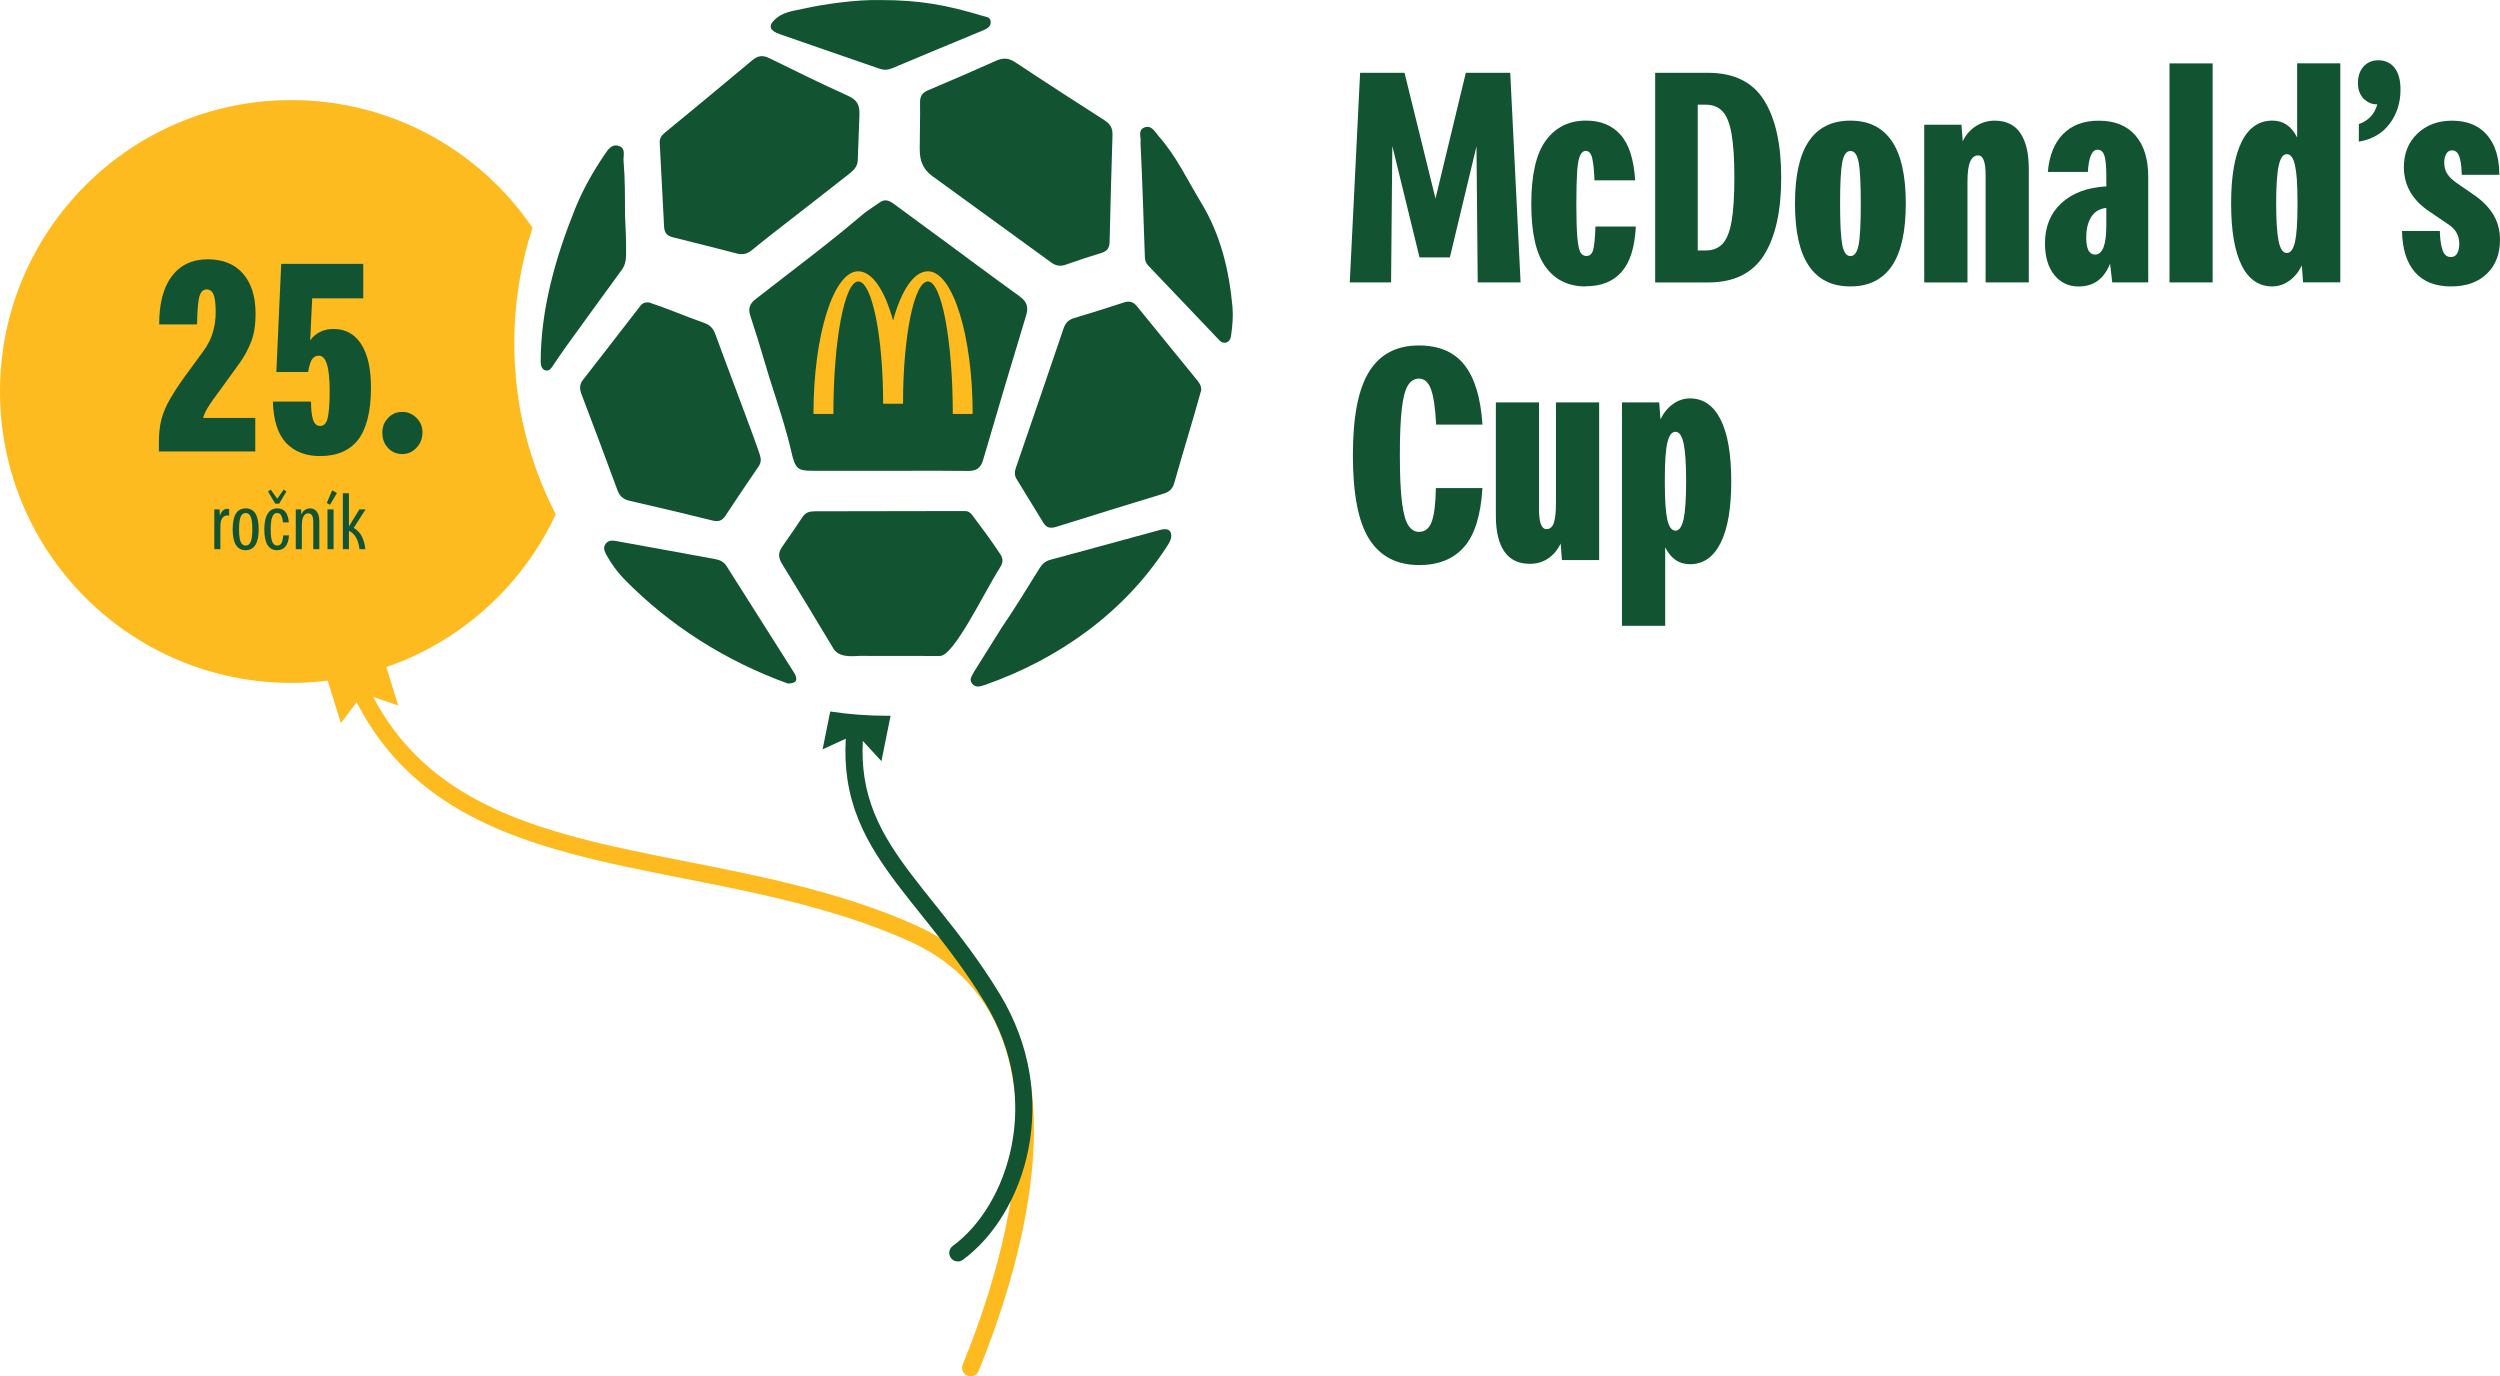
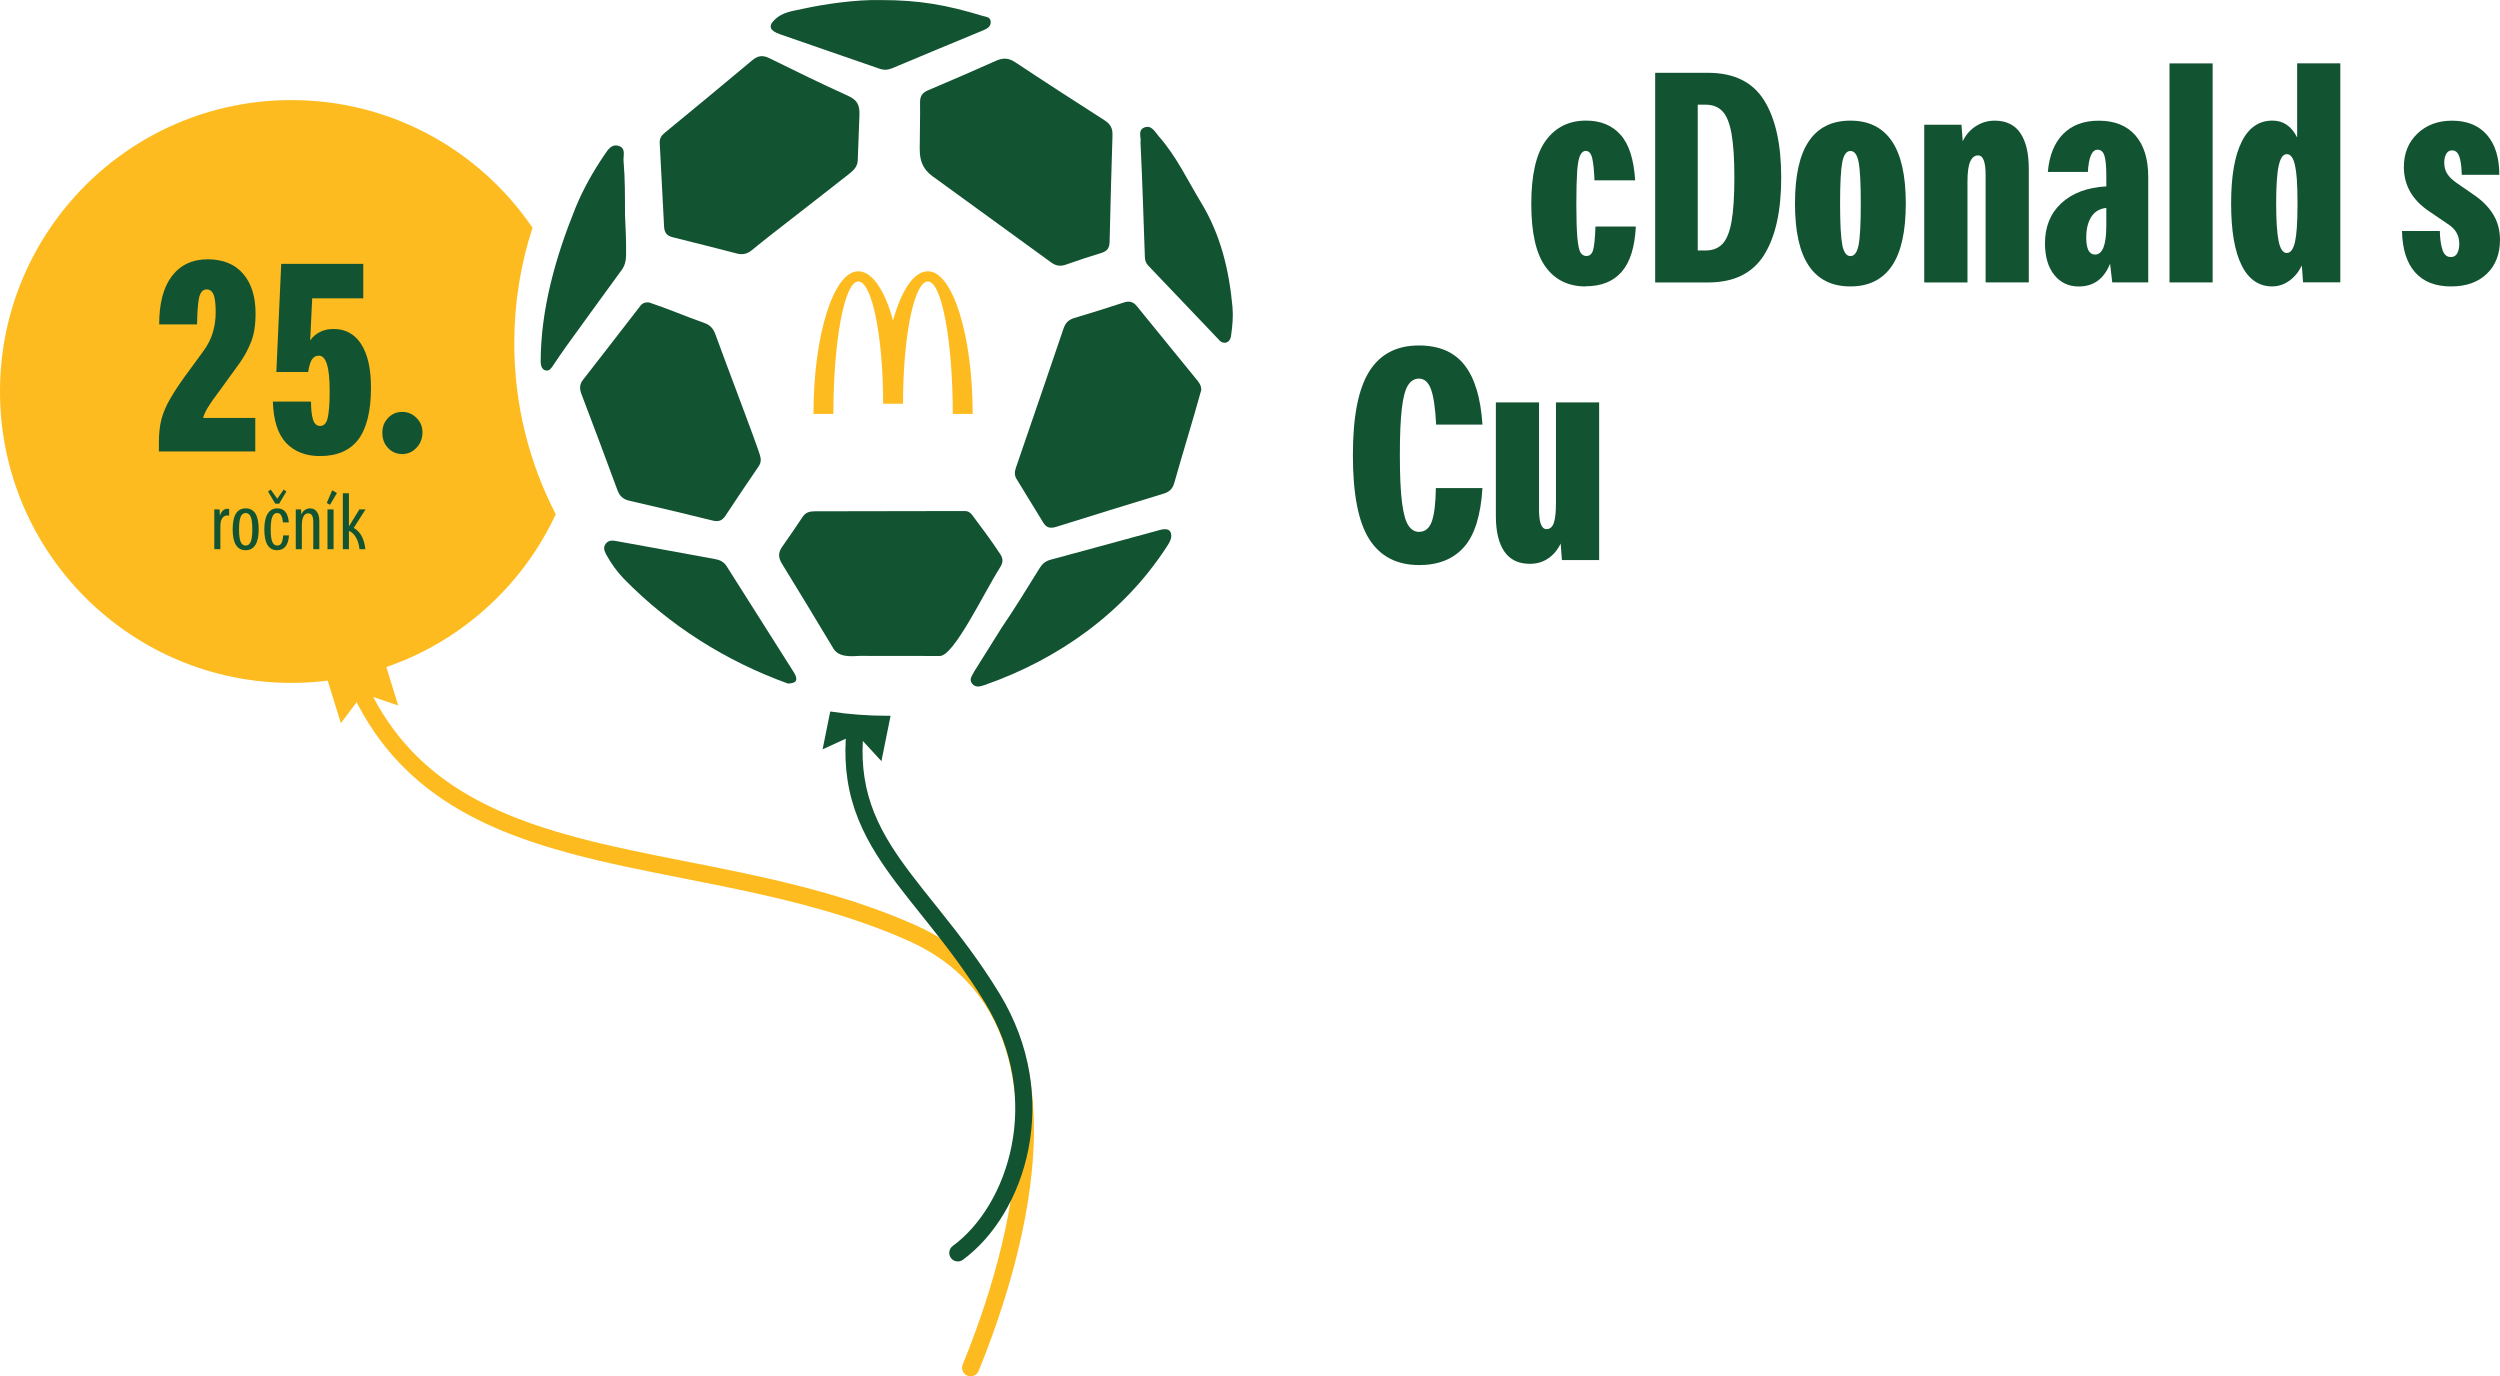
<svg xmlns="http://www.w3.org/2000/svg" id="Layer_1" data-name="Layer 1" viewBox="0 0 1877.56 1033.66" width="1877.56" height="1033.66">
  <defs>
    <style>      .cls-1, .cls-2 {        fill-rule: evenodd;      }      .cls-1, .cls-2, .cls-3, .cls-4 {        stroke-width: 0px;      }      .cls-1, .cls-3 {        fill: #125331;      }      .cls-2, .cls-4 {        fill: #fdbb20;      }    </style>
  </defs>
  <path class="cls-4" d="m417.39,386.24c-34.8,74.79-110.61,126.63-198.53,126.63C97.99,512.87,0,414.88,0,294.01S97.99,75.16,218.86,75.16c75.28,0,141.68,38.01,181.07,95.88-8.9,27.31-13.7,56.46-13.7,86.74,0,46.31,11.25,89.99,31.17,128.46Z" />
  <path class="cls-4" d="m244.6,506.26l22.55-6.97,6.34,20.5-17.48,23.37-11.4-36.9Z" />
  <path class="cls-4" d="m287.65,492.95l-22.55,6.97,6.34,20.5,27.62,9.43-11.4-36.9Z" />
  <path class="cls-2" d="m726.55,1033.18c3.29,1.34,7.05-.23,8.39-3.52,17.43-42.68,40.18-110.33,41.53-175.13,1.36-64.97-18.91-128.57-89.14-159.81-42.45-18.88-86.95-30.16-130.41-39.34-13.86-2.93-27.56-5.63-41.05-8.3-29.08-5.75-57.21-11.3-83.87-18.47-38.88-10.46-73.76-24.15-102.37-46.21-28.48-21.96-51.08-52.47-65.03-97.17-1.06-3.39-4.67-5.29-8.06-4.23-3.39,1.06-5.29,4.67-4.23,8.06,14.7,47.11,38.79,79.88,69.46,103.53,30.54,23.55,67.28,37.8,106.89,48.45,27.09,7.29,55.93,12.99,85.25,18.78,13.39,2.65,26.89,5.31,40.35,8.16,43.19,9.13,86.64,20.18,127.84,38.51,63.6,28.29,82.8,85.55,81.5,147.78-1.3,62.41-23.34,128.3-40.58,170.53-1.34,3.29.23,7.05,3.52,8.39Z" />
  <path class="cls-3" d="m119.33,339.07v-6.68c0-6.75.65-12.64,1.94-17.66,1.44-5.17,3.59-10.2,6.46-15.08,2.87-5.03,6.53-10.63,10.99-16.8l13.57-18.53c3.73-5.03,6.25-9.91,7.54-14.65,1.44-4.74,2.16-9.77,2.16-15.08,0-6.6-.57-11.13-1.72-13.57-1.01-2.44-2.73-3.66-5.17-3.66-2.73,0-4.6,2.08-5.6,6.25-.86,4.02-1.36,10.7-1.51,20.03h-28.44c0-15.8,3.16-27.86,9.48-36.19,6.46-8.47,15.44-12.71,26.93-12.71s20.54,3.66,26.71,10.99c6.18,7.18,9.26,17.09,9.26,29.73,0,8.76-1.15,15.94-3.45,21.54-2.16,5.46-4.96,10.63-8.4,15.51l-15.29,21.11c-4.02,5.31-6.89,9.41-8.62,12.28-1.72,2.87-2.95,5.53-3.66,7.97h39.21v25.21h-72.38Z" />
  <path class="cls-3" d="m207.54,279.4l3.66-81.22h61.61v25.85h-38.35l-1.51,31.67c1.87-2.73,4.24-4.81,7.11-6.25,2.87-1.58,6.39-2.37,10.55-2.37,8.9,0,15.8,3.81,20.68,11.42,4.88,7.61,7.32,18.45,7.32,32.53,0,17.52-3.16,30.52-9.48,38.99-6.32,8.33-15.94,12.5-28.87,12.5-10.63,0-19.1-3.3-25.42-9.91-6.18-6.61-9.48-16.95-9.91-31.02h28.65c0,5.75.5,10.27,1.51,13.57,1.01,3.16,2.8,4.74,5.39,4.74,1.58,0,2.87-.65,3.88-1.94,1.15-1.44,1.94-4.02,2.37-7.76.57-3.88.86-9.41.86-16.59,0-9.33-.72-16.09-2.15-20.25-1.29-4.17-3.3-6.25-6.03-6.25-2.3,0-4.09,1.08-5.38,3.23-1.15,2.16-2.01,5.17-2.59,9.05h-23.91Z" />
  <path class="cls-3" d="m302.02,341.01c-4.17,0-7.68-1.51-10.56-4.52-2.87-3.02-4.31-6.82-4.31-11.42s1.44-8.19,4.31-11.2c2.87-3.02,6.39-4.52,10.56-4.52s7.9,1.51,10.77,4.52c3.02,2.87,4.52,6.61,4.52,11.2-.14,4.6-1.72,8.4-4.74,11.42-2.87,3.02-6.39,4.52-10.55,4.52Z" />
  <path class="cls-3" d="m160.94,412.44v-29.86h3.96l.24,4.8c.48-1.6,1.2-2.88,2.16-3.84,1-.96,2.14-1.44,3.42-1.44.56,0,1.02.06,1.38.18v4.97c-.36-.08-.64-.12-.84-.12h-.54c-1.64,0-2.92.7-3.84,2.1-.92,1.4-1.38,3.32-1.38,5.76v17.45h-4.56Z" />
  <path class="cls-3" d="m184.51,413.22c-6.52,0-9.77-5.24-9.77-15.71s3.26-15.71,9.77-15.71,9.77,5.22,9.77,15.65-3.26,15.77-9.77,15.77Zm0-3.48c1.72,0,2.98-.94,3.78-2.82.8-1.92,1.2-5.07,1.2-9.47s-.4-7.51-1.2-9.35c-.8-1.88-2.06-2.82-3.78-2.82s-2.98.96-3.78,2.88c-.8,1.88-1.2,4.99-1.2,9.35s.4,7.53,1.2,9.41c.8,1.88,2.06,2.82,3.78,2.82Z" />
  <path class="cls-3" d="m208.1,413.22c-6.4,0-9.59-5.22-9.59-15.65,0-5.12.82-9.01,2.46-11.69,1.68-2.72,4.12-4.08,7.31-4.08,2.6,0,4.6.86,6,2.58,1.44,1.72,2.32,4.38,2.64,7.97h-4.44c-.2-2.44-.66-4.22-1.38-5.34-.68-1.16-1.66-1.74-2.94-1.74-1.68,0-2.92,1-3.72,3-.76,1.96-1.14,5.06-1.14,9.29s.38,7.33,1.14,9.29c.8,1.92,2.06,2.88,3.78,2.88,1.4,0,2.44-.58,3.12-1.74.68-1.2,1.12-3.16,1.32-5.88h4.38c-.52,7.39-3.5,11.09-8.93,11.09Zm-1.38-34.95l-5.4-9.11,1.98-1.5,4.92,6.89,4.86-6.89,1.98,1.5-5.4,9.11h-2.94Z" />
  <path class="cls-3" d="m222.13,412.44v-29.86h3.96l.18,3.78c.6-1.4,1.48-2.5,2.64-3.3,1.16-.84,2.48-1.26,3.96-1.26,2.2,0,3.9.84,5.1,2.52,1.24,1.64,1.86,4,1.86,7.08v21.04h-4.56v-20.5c0-4.28-1.26-6.42-3.78-6.42-1.56,0-2.76.8-3.6,2.4-.8,1.56-1.2,3.8-1.2,6.71v17.81h-4.56Z" />
  <path class="cls-3" d="m245.96,412.44v-29.86h4.56v29.86h-4.56Zm-.54-34.71l4.08-9.53,3.54,2.1-5.22,8.81-2.4-1.38Z" />
  <path class="cls-3" d="m257.49,412.44v-41.97h4.56v24.88l7.85-12.77h4.62l-8.87,13.91c4.96,2.72,7.87,8.03,8.75,15.95h-4.38c-.44-3.6-1.36-6.58-2.76-8.93-1.4-2.4-3.14-4-5.22-4.8v13.73h-4.56Z" />
-   <path class="cls-3" d="m1013.7,212.1l7.77-157.42h33.35l23.27,94.45,22.78-94.45h33.35l7.77,157.42h-32.19l-.93-102.22-19.99,83.44h-22.78l-20.44-83.66-.93,102.45h-31.04Z" />
  <path class="cls-3" d="m1190.88,215.12c-12.98,0-23.07-4.93-30.18-14.79-7.13-9.86-10.67-25.62-10.67-47.24s3.61-37.65,10.94-47.58c7.28-9.93,17.32-14.94,30.18-14.94,10.98,0,19.6,3.55,25.95,10.68,6.35,7.13,9.97,18.52,10.94,34.17h-30.54c-.31-7.66-.89-13.26-1.75-16.81-.88-3.51-2.48-5.3-4.83-5.3-1.71,0-3.14,1.12-4.21,3.4-1.08,2.28-1.82,6.27-2.24,11.99-.36,5.72-.6,13.82-.6,24.31s.24,19.27.71,24.91c.49,5.64,1.24,9.45,2.24,11.39,1,1.94,2.53,2.95,4.6,2.95,2.5,0,4.18-1.5,5.05-4.48.86-2.99,1.44-8.85,1.75-17.63h30.33c-.78,15.5-4.34,26.85-10.69,34.06-6.35,7.21-15.32,10.79-26.9,10.79l-.07.11Z" />
  <path class="cls-3" d="m1243.07,212.1V54.68h39.7c19.42,0,33.46,6.87,42.05,20.58,8.63,13.71,12.91,33.09,12.91,58.15s-4.29,44.44-12.91,58.15c-8.63,13.71-22.63,20.58-42.05,20.58h-39.7v-.04Zm37.82-133.48h-5.85v109.5h5.85c5.34,0,9.57-1.64,12.71-4.93,3.14-3.29,5.42-8.89,6.82-16.81,1.42-7.92,2.13-18.9,2.13-33.02s-.71-24.91-2.13-32.9c-1.4-7.99-3.68-13.63-6.82-16.92-3.14-3.29-7.37-4.93-12.71-4.93Z" />
  <path class="cls-3" d="m1431.3,152.86c0,20.99-3.48,36.64-10.47,46.87-6.98,10.27-17.36,15.39-31.15,15.39s-24.16-5.12-31.15-15.39c-6.98-10.27-10.45-25.88-10.45-46.87s3.46-36.6,10.45-46.87c6.98-10.27,17.34-15.39,31.15-15.39s24.16,5.12,31.15,15.39c6.98,10.27,10.47,25.88,10.47,46.87Zm-49.35,0c0,15.2.57,25.58,1.66,31.15,1.08,5.56,3.14,8.33,6.11,8.33s5.01-2.76,6.13-8.33c1.09-5.57,1.64-15.95,1.64-31.15s-.55-25.58-1.64-31.15c-1.08-5.57-3.14-8.33-6.13-8.33s-5,2.8-6.11,8.33c-1.09,5.56-1.66,15.95-1.66,31.15Z" />
  <path class="cls-3" d="m1445.15,212.1v-118.43h27.97l.93,12.44c2.21-4.71,5.45-8.48,9.74-11.28,4.3-2.8,9.04-4.22,14.24-4.22,8.63,0,15.04,3.1,19.28,9.3,4.21,6.2,6.35,15.09,6.35,26.67v85.53h-32.42v-80.82c0-9.71-1.86-14.57-5.63-14.57-2.5,0-4.49,1.49-5.87,4.48-1.42,2.99-2.12,8.07-2.12,15.28v75.67h-32.42l-.04-.04Z" />
  <path class="cls-3" d="m1613.4,212.1h-27.04l-1.64-14.08c-4.56,11.43-12.36,17.14-23.49,17.14-7.7,0-13.82-2.91-18.45-8.7-4.63-5.79-6.95-13.71-6.95-23.72,0-12.51,4.12-22.6,12.33-30.18,8.22-7.58,19.46-11.8,33.74-12.59v-7.28c0-7.51-.46-12.77-1.42-15.76-.93-2.99-2.66-4.48-5.16-4.48-4.21,0-6.64,5.57-7.28,16.69h-30.07c1.09-12.36,4.92-21.88,11.51-28.53,6.57-6.65,15.5-9.97,26.77-9.97,11.93,0,21.08,3.7,27.5,11.05,6.42,7.36,9.63,17.78,9.63,31.26v79.18l.04-.04Zm-39.95-20.91c5.63,0,8.44-7.21,8.44-21.62v-13.41c-4.87.49-8.59,2.65-11.18,6.57-2.57,3.92-3.88,9.15-3.88,15.76,0,8.48,2.21,12.7,6.58,12.7h.04Z" />
  <path class="cls-3" d="m1629.35,212.1V47.62h32.4v164.48h-32.4Z" />
  <path class="cls-3" d="m1706.65,215.12c-10.19,0-17.89-5.3-23.14-15.87-5.27-10.57-7.88-26.03-7.88-46.42s2.61-35.63,7.88-46.27c5.25-10.64,12.95-15.99,23.14-15.99,8.15,0,14.35,4.22,18.56,12.7v-55.69h32.42v164.48h-27.97l-.93-12.7c-2.35,4.86-5.49,8.7-9.41,11.5-3.92,2.8-8.15,4.22-12.71,4.22l.04.04Zm10.8-25.14c2.81,0,4.87-2.73,6.13-8.22,1.24-5.49,1.88-14.42,1.88-26.78v-4.22c0-12.36-.64-21.29-1.88-26.78-1.26-5.49-3.28-8.22-6.13-8.22s-4.85,2.95-6.13,8.82c-1.26,5.86-1.86,15.31-1.86,28.31s.64,22.45,1.86,28.31c1.24,5.86,3.3,8.82,6.13,8.82v-.04Z" />
-   <path class="cls-3" d="m1771.54,106.33v-13.15c3.28-1.08,6.16-2.88,8.59-5.3,2.43-2.43,4.18-5.6,5.31-9.52h-.49c-3.77,0-7.06-1.46-9.87-4.33-2.79-2.91-4.21-6.76-4.21-11.62,0-5.15,1.42-9.34,4.21-12.44,2.81-3.14,6.51-4.7,11.07-4.7,5.14,0,9.23,1.87,12.2,5.64,2.99,3.77,4.49,9.26,4.49,16.43,0,9.71-2.68,18.22-8.1,25.51-5.42,7.28-13.11,11.8-23.16,13.52l-.04-.04Z" />
  <path class="cls-3" d="m1840.85,215.12c-11.76,0-20.77-3.51-27.04-10.57-6.27-7.06-9.56-17.4-9.85-31.04h28.41c.15,5.94.82,10.68,2.02,14.23,1.19,3.55,3.25,5.3,6.24,5.3,2.21,0,3.81-.93,4.81-2.8,1-1.87,1.53-4.22,1.53-7.06,0-3.14-.67-5.9-2.02-8.33-1.33-2.43-3.54-4.67-6.67-6.69l-13.86-9.41c-12.69-8.48-19.06-19.57-19.06-33.35,0-10.2,3.37-18.52,10.12-25.02,6.73-6.5,15.43-9.75,26.08-9.75,11.27,0,20.02,3.55,26.19,10.68,6.2,7.13,9.3,17.11,9.3,29.95h-28.21c-.15-6.13-.78-10.68-1.86-13.74-1.08-3.06-2.92-4.59-5.42-4.59-1.86,0-3.32.86-4.34,2.58-1,1.72-1.53,3.92-1.53,6.57,0,3.29.75,6.13,2.24,8.44,1.5,2.35,3.81,4.63,6.95,6.8l13.64,9.41c6.27,4.37,11.01,9.34,14.22,14.79,3.21,5.49,4.81,11.65,4.81,18.56,0,10.64-3.28,19.16-9.85,25.51-6.58,6.35-15.5,9.52-26.79,9.52h-.07Z" />
  <path class="cls-3" d="m1113.36,366.57c-1.28,20.54-5.87,35.29-13.86,44.29-8.01,9-19.2,13.52-33.61,13.52-16.78,0-29.25-6.46-37.51-19.38-8.24-12.92-12.33-33.95-12.33-63.08s4.08-49.78,12.22-62.86c8.15-13.07,20.59-19.61,37.35-19.61,15.21,0,26.62,4.93,34.32,14.79,7.7,9.86,12.14,24.76,13.42,44.63h-34.78c-.64-12.36-1.91-21.21-3.88-26.55-1.99-5.34-4.98-7.99-9.04-7.99-3.28,0-5.96,1.61-8.1,4.82-2.13,3.21-3.7,8.96-4.7,17.25-1.02,8.29-1.53,20.13-1.53,35.48s.55,27.41,1.64,35.71c1.08,8.29,2.68,14,4.81,17.14,2.13,3.14,4.74,4.71,7.88,4.71,4.56,0,7.77-2.58,9.65-7.77,1.86-5.15,2.9-13.56,3.06-25.14h35.03l-.04.04Z" />
  <path class="cls-3" d="m1201,302.18v118.43h-27.97l-.93-12.44c-2.21,4.71-5.31,8.4-9.3,11.17-3.99,2.76-8.59,4.11-13.75,4.11-8.63,0-15.04-3.1-19.26-9.26-4.23-6.2-6.36-15.09-6.36-26.67v-85.3h32.42v80.6c0,9.71,1.88,14.56,5.63,14.56,2.52,0,4.3-1.49,5.42-4.48,1.09-2.99,1.66-8.07,1.66-15.27v-75.44h32.44Z" />
-   <path class="cls-3" d="m1218.14,469.99v-167.77h27.97l.95,12.7c2.35-4.85,5.49-8.7,9.41-11.5,3.92-2.8,8.13-4.22,12.69-4.22,10.01,0,17.71,5.3,23.05,15.87,5.34,10.57,7.99,26.03,7.99,46.42s-2.64,35.63-7.99,46.27c-5.34,10.64-13,15.98-23.05,15.98-8.13,0-14.33-4.22-18.56-12.7v58.97h-32.42l-.04-.04Zm40.19-71.45c2.81,0,4.85-2.95,6.13-8.82,1.24-5.86,1.86-15.31,1.86-28.31s-.62-22.45-1.86-28.31c-1.28-5.86-3.28-8.81-6.13-8.81s-4.85,2.73-6.13,8.22c-1.26,5.49-1.86,14.42-1.86,26.78v4.22c0,12.36.64,21.29,1.86,26.78,1.24,5.49,3.28,8.22,6.13,8.22v.04Z" />
  <path class="cls-1" d="m668.84,537.54c-.95,0-1.9.01-2.85.01-14.44,0-28.62-1.09-42.47-3.2l-5.72,28.41,17.4-7.98c-.65,11.03-.17,21.25,1.29,30.88,3.23,21.2,11.19,39.13,21.84,56.15,9.38,15,20.98,29.49,33.27,44.83,1.55,1.94,3.11,3.89,4.68,5.86,14.09,17.66,29.05,36.91,43.31,60.29,44.62,73.12,17.21,152.76-24.05,182.95-2.87,2.1-3.49,6.13-1.4,9,2.1,2.87,6.13,3.49,9,1.39,46.71-34.18,75.52-121.26,27.44-200.05-14.7-24.1-30.08-43.87-44.24-61.61-1.58-1.98-3.14-3.93-4.68-5.85-12.36-15.45-23.46-29.32-32.42-43.63-9.99-15.97-17.13-32.24-20.02-51.26-1.28-8.4-1.74-17.41-1.22-27.26l13.97,15.2,6.87-34.12Z" />
  <path class="cls-3" d="m902.11,293.11c-6.39,23.23-13.67,46.39-20.2,69.58-1.2,4.18-3.44,6.65-7.73,7.96-27.08,8.22-54.08,16.62-81.04,25.06-4.22,1.31-7.24.71-9.6-3.17-6.69-10.98-13.45-21.92-20.13-32.9-1.68-2.76-1.42-5.57-.37-8.55,11.95-34.77,23.9-69.58,35.71-104.39,1.42-4.18,3.77-6.57,7.95-7.84,12.51-3.73,24.99-7.62,37.39-11.69,4.18-1.38,7.06-.56,9.82,2.88,14.68,18.15,29.51,36.19,44.22,54.31,1.98,2.43,4.22,4.82,4.03,8.74l-.04.04Z" />
  <path class="cls-3" d="m703.27,134.41c-8.18-5.15-12.55-10.98-12.55-22.48s.45-23.34.26-35c-.07-4.59,1.6-7.24,5.9-9.08,17.14-7.24,34.21-14.64,51.2-22.22,5.15-2.32,9.41-2.2,14.34,1.08,22.26,14.79,44.7,29.28,67.23,43.7,4.37,2.8,6.05,6.09,5.86,11.24-.86,26.7-1.53,53.41-2.17,80.11-.11,4.41-1.76,6.87-6.09,8.18-8.89,2.69-17.74,5.6-26.52,8.74-4.37,1.57-7.81,1.04-11.54-1.76l-85.97-62.48.04-.04Z" />
  <path class="cls-3" d="m644.22,120.26c-.26,5.23-3.36,7.8-6.72,10.49-14.3,11.28-28.72,22.41-43.06,33.61-9.97,7.8-20.06,15.5-29.84,23.57-3.47,2.84-6.91,3.51-11.02,2.5-16.1-4.11-32.19-8.29-48.37-12.25-4.41-1.08-6.24-3.51-6.46-7.88-1.04-20.95-2.17-41.9-3.29-62.86-.19-3.25,1.16-5.57,3.66-7.62,22-18.11,44.03-36.23,65.85-54.57,4.29-3.59,7.95-3.96,12.89-1.53,19.53,9.64,39.1,19.23,58.93,28.2,6.91,3.1,8.96,6.76,8.67,14.53l-1.27,33.84.04-.04Z" />
-   <path class="cls-3" d="m487.62,227.19c13.67,4.52,27.75,10.61,41.42,15.39,4.33,1.57,6.72,4.26,8.25,8.52,7.28,20.32,30.4,80.6,33.5,90.9.93,3.14.75,5.64-1.12,8.37-8.37,12.25-16.69,24.57-24.84,36.97-2.43,3.66-5.15,4.71-9.52,3.62-20.73-5.12-41.53-10.08-62.37-14.83-4.74-1.08-7.47-3.29-9.19-7.92-8.85-24.16-17.96-48.22-27.08-72.31-1.42-3.77-1.57-7.13,1.12-10.57,14.12-18.08,28.16-36.27,42.2-54.42,1.57-2.05,3.03-4.29,7.62-3.73Z" />
+   <path class="cls-3" d="m487.62,227.19c13.67,4.52,27.75,10.61,41.42,15.39,4.33,1.57,6.72,4.26,8.25,8.52,7.28,20.32,30.4,80.6,33.5,90.9.93,3.14.75,5.64-1.12,8.37-8.37,12.25-16.69,24.57-24.84,36.97-2.43,3.66-5.15,4.71-9.52,3.62-20.73-5.12-41.53-10.08-62.37-14.83-4.74-1.08-7.47-3.29-9.19-7.92-8.85-24.16-17.96-48.22-27.08-72.31-1.42-3.77-1.57-7.13,1.12-10.57,14.12-18.08,28.16-36.27,42.2-54.42,1.57-2.05,3.03-4.29,7.62-3.73" />
  <path class="cls-3" d="m724.18,383.75c2.76,0,4.44,1.05,5.98,3.06,7.21,9.67,14.49,19.31,21.1,29.43,2.28,3.51,2.09,6.35-.11,9.79-12.59,19.83-34.66,66.63-45.34,66.63l-60.09-.07c-7.13.37-16.4,1.27-20.35-6.42-12.66-21.03-25.29-42.06-38.17-62.93-2.8-4.52-2.76-8.36.19-12.55,5.23-7.47,10.42-14.94,15.42-22.52,2.28-3.44,5.34-4.18,9.15-4.18l112.23-.19v-.04Z" />
  <path class="cls-3" d="m731.43,504.68l20.76-33.13c10.05-14.71,19.31-29.95,28.72-45.08,2.02-3.21,4.41-5.12,8.18-6.13,27.34-7.32,54.6-14.86,81.94-22.3,5.86-1.61,8.63-.11,8.63,4.63-.19,3.03-1.9,5.68-3.66,8.33-32.08,49.34-80.93,83.92-136.13,103.34-3.47,1.16-7.06,2.5-9.82-.93-2.47-3.14-.04-5.9,1.42-8.7l-.04-.04Z" />
  <path class="cls-3" d="m591.82,513.38c-46.46-16.77-88.48-43.14-123.21-78.62-5.26-5.45-9.64-11.54-13.26-18.19-1.42-2.62-2.62-5.45-.34-8.33,2.02-2.54,4.74-2.46,7.58-1.94,24.91,4.56,49.86,9,74.73,13.63,3.29.6,6.35,2.05,8.33,5.19,16.81,26.59,33.73,53.15,50.53,79.78,3.47,5.49,2.2,8.33-4.33,8.44l-.04.04Z" />
  <path class="cls-3" d="m856.58,106.51c.63-3.14-2.39-8.74,2.91-10.79,5.42-2.09,7.96,3.47,10.76,6.65,13.26,14.94,21.62,33.02,31.89,49.93,14.64,24.16,20.95,50.57,23.49,78.28.63,7.17-.04,14.23-1.05,21.29-.52,5.75-5.86,7.58-9.52,2.91-17.63-18.49-35.22-36.97-52.85-55.46-1.79-1.87-2.31-4-2.39-6.5-1.05-29.09-1.87-57.03-3.29-86.31h.04Z" />
  <path class="cls-3" d="m469.43,161.98c.37,8.96.9,17.81.78,29.13-.04,4.33-.71,8.1-3.32,11.65-14,19.16-27.9,38.36-41.79,57.59-3.36,4.63-6.5,9.45-9.75,14.19-1.35,1.98-2.73,4.26-5.53,3.66-3.06-.67-3.51-3.59-3.77-6.12,0-40.19,11.39-79.55,26.41-116.64,5.71-13.74,12.92-26.52,21.21-38.73,2.54-3.73,5.42-8.96,11.09-7.1,5.53,1.79,3.17,7.39,3.55,11.43,1.16,13.22,1.05,26.48,1.08,40.82l.04.11Z" />
  <path class="cls-3" d="m661.47.04c29.24,0,49.56,3.73,76.3,11.84,2.54.78,6.05.75,6.27,4.37.26,3.81-2.76,5.34-5.83,6.61-22.67,9.41-45.38,18.79-68.01,28.31-3.32,1.42-6.31,1.6-9.71.41-25.62-8.93-49.08-16.88-74.66-25.85-7.28-2.58-9.41-5.75-4-10.98,5.86-5.72,13.41-6.42,20.43-7.99,17.55-3.88,41.01-7.13,59.16-6.72h.04Z" />
-   <path class="cls-1" d="m727.79,194.74c12.67,9.37,25.33,18.73,38.11,27.92h-.07c5.25,3.76,6.74,7.82,4.88,14-10.94,36.21-21.81,72.47-32.38,108.8-1.82,6.21-5.14,8.3-11.32,8.22-14.76-.17-29.52-.15-44.28-.12-4.93,0-9.86.01-14.79.01h-57.13c-11.54,0-13.51-1.12-16.45-14.11-3.33-14.73-7.94-29.04-12.54-43.35-2.55-7.93-5.11-15.87-7.44-23.87-3.42-11.76-7.03-23.49-10.87-35.1-1.75-5.32-.59-8.9,3.91-12.43,7.83-6.13,15.71-12.2,23.59-18.27,19.14-14.74,38.29-29.48,56.7-45.2,2.46-2.1,5.17-3.9,7.87-5.71,1.67-1.12,3.33-2.23,4.94-3.41,3.91-2.9,7.26-1.6,10.72.97,8.29,6.14,16.61,12.24,24.93,18.34,5.09,3.73,10.18,7.47,15.27,11.21,5.47,4.02,10.93,8.06,16.38,12.1Z" />
  <path class="cls-2" d="m696.89,211.38c10.31,0,18.68,44.55,18.68,99.49h14.93c0-59.14-15.04-107.12-33.61-107.12-10.57,0-19.99,14.4-26.17,36.96-6.18-22.56-15.6-36.96-26.17-36.96-18.53,0-33.61,47.94-33.61,107.12h14.96c0-54.94,8.38-99.49,18.69-99.49s18.68,41.13,18.68,91.82h14.93c0-50.69,8.37-91.82,18.68-91.82Z" />
</svg>